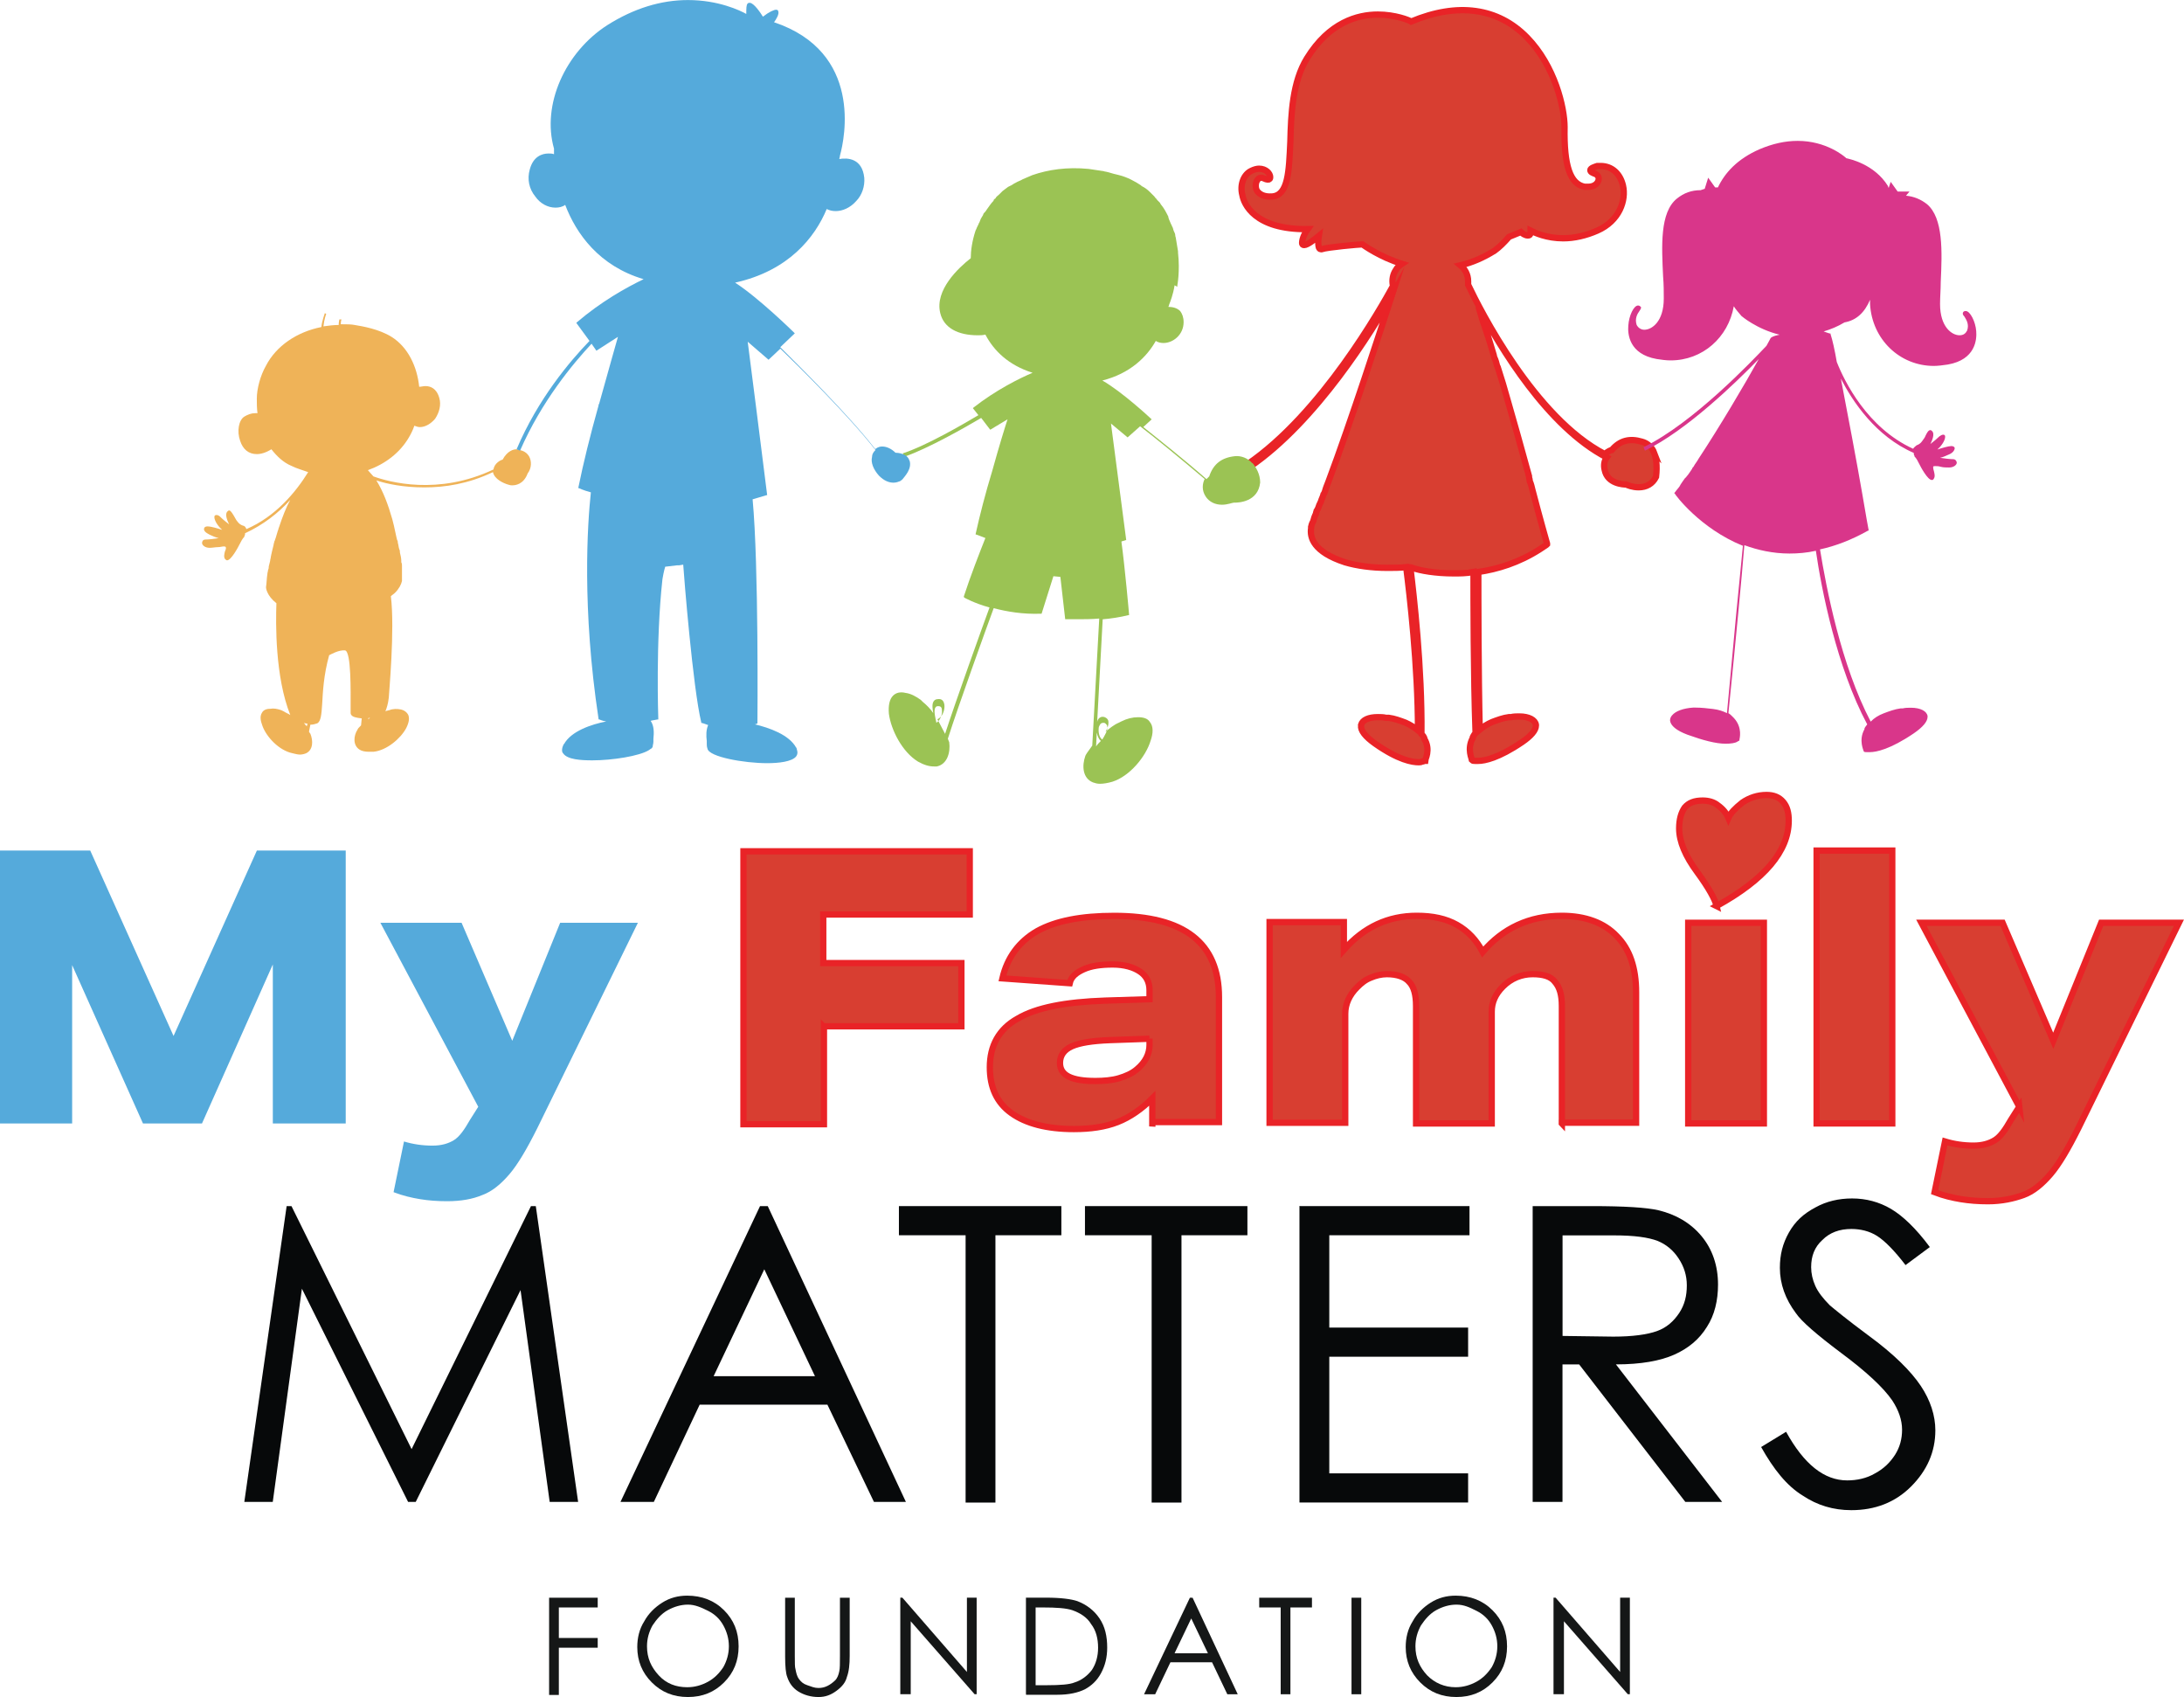
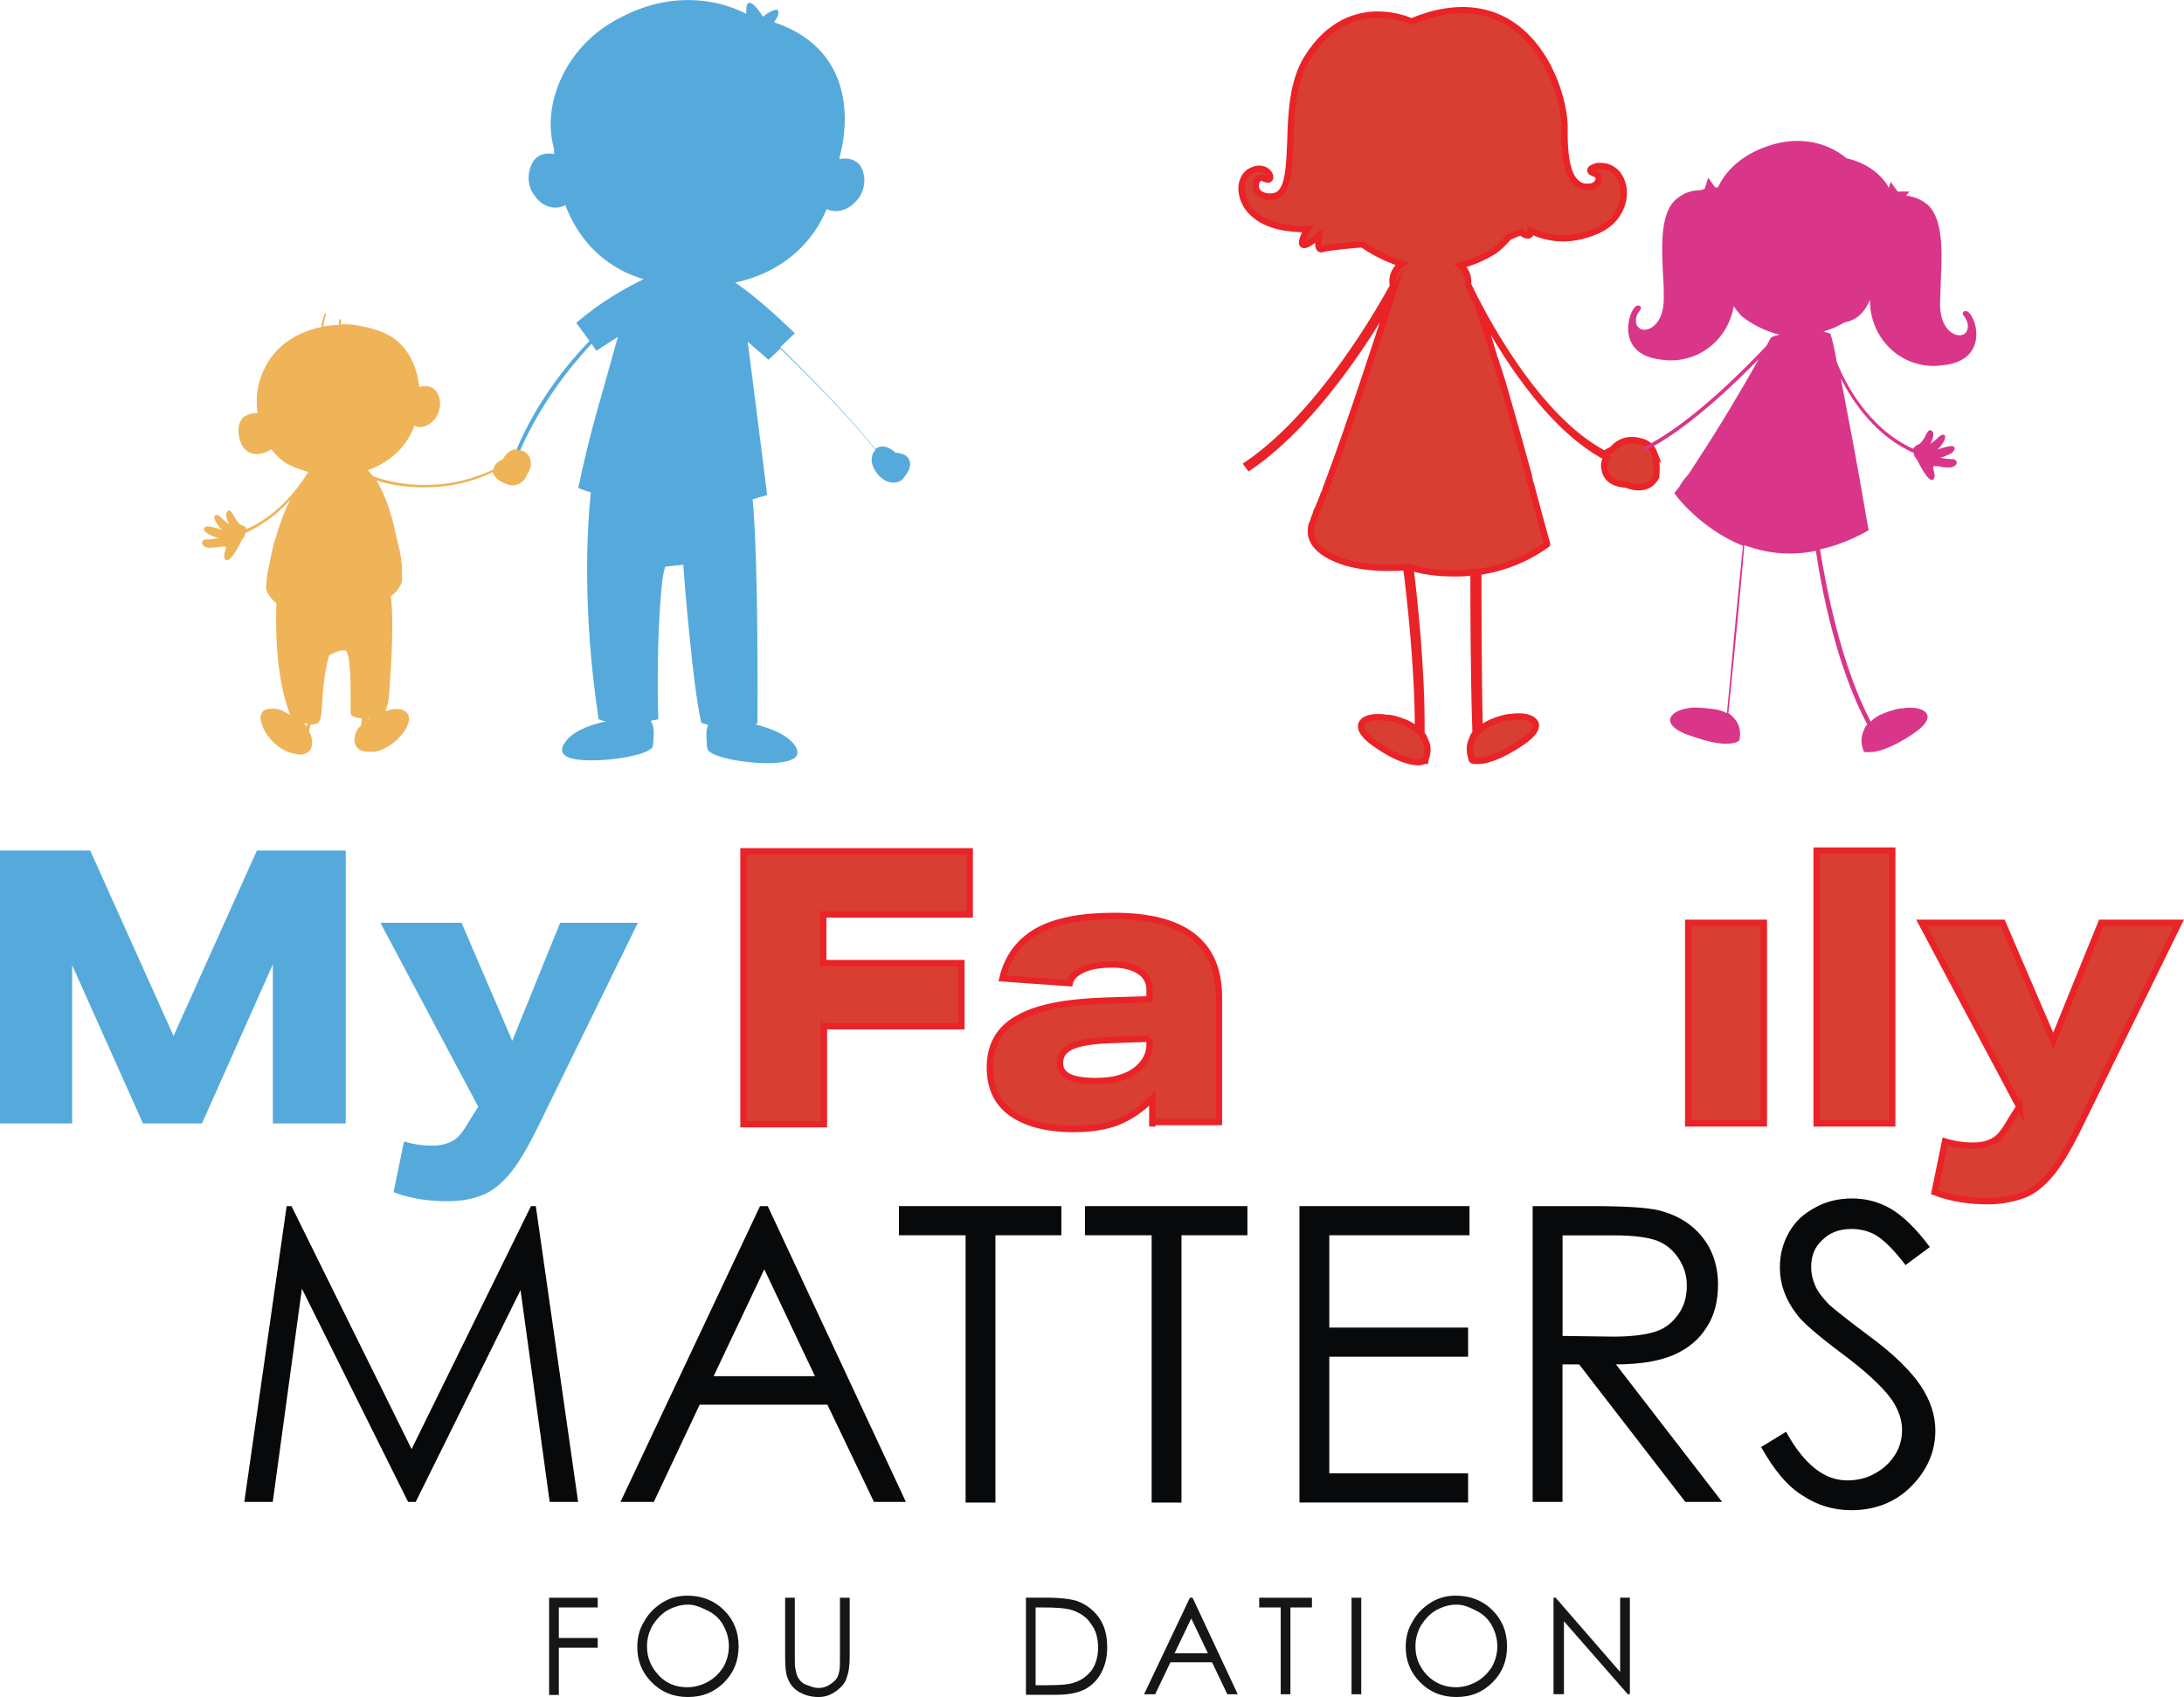
<svg xmlns="http://www.w3.org/2000/svg" id="Layer_1" viewBox="0 0 347.82 270.19">
  <defs>
    <style>
      .cls-1 {
        fill: #55aadb;
      }

      .cls-2 {
        fill: #151717;
      }

      .cls-3 {
        fill: #9bc354;
      }

      .cls-4 {
        fill: #d83e31;
        stroke: #e92327;
        stroke-miterlimit: 13.33;
      }

      .cls-5 {
        fill: #efb358;
      }

      .cls-6 {
        fill: #07090a;
      }

      .cls-7 {
        fill: #d9368a;
      }
    </style>
  </defs>
  <g>
    <path class="cls-2" d="M87.45,254.38h7.74v1.55h-6.19v4.86h6.19v1.55h-6.19v7.52h-1.55v-15.48Z" />
    <path class="cls-2" d="M109.45,254.05c2.32,0,4.31.77,5.86,2.32s2.32,3.43,2.32,5.75-.77,4.2-2.32,5.75c-1.55,1.55-3.43,2.32-5.75,2.32s-4.2-.77-5.75-2.32-2.32-3.43-2.32-5.64c0-1.44.33-2.87,1.11-4.09.66-1.22,1.66-2.21,2.87-2.98,1.22-.77,2.54-1.11,3.98-1.11ZM109.56,255.48c-1.11,0-2.21.33-3.21.88s-1.77,1.44-2.43,2.43c-.55.99-.88,2.1-.88,3.32,0,1.88.66,3.32,1.88,4.64s2.76,1.88,4.53,1.88c1.22,0,2.32-.33,3.32-.88s1.77-1.33,2.43-2.32c.55-.99.88-2.1.88-3.32s-.33-2.32-.88-3.32-1.33-1.77-2.43-2.32-2.1-.99-3.21-.99Z" />
    <path class="cls-2" d="M125.03,254.38h1.55v9.29c0,1.11,0,1.77.11,2.1.11.55.22,1.11.55,1.55s.66.77,1.33.99,1.11.44,1.77.44c.55,0,.99-.11,1.44-.33s.88-.55,1.22-.88.55-.88.66-1.44c.11-.44.11-1.22.11-2.43v-9.29h1.55v9.29c0,1.33-.11,2.43-.44,3.32-.22.88-.77,1.55-1.66,2.21s-1.77.99-2.87.99c-1.22,0-2.32-.33-3.21-.88-.88-.55-1.44-1.33-1.77-2.32-.22-.55-.33-1.66-.33-3.21v-9.4h0Z" />
-     <path class="cls-2" d="M143.38,269.74v-15.37h.33l10.28,11.83v-11.83h1.55v15.37h-.33l-10.17-11.61v11.61h-1.66Z" />
    <path class="cls-2" d="M163.39,269.74v-15.37h3.21c2.32,0,3.98.22,4.97.55,1.44.55,2.65,1.44,3.54,2.76s1.22,2.87,1.22,4.64c0,1.55-.33,2.87-.99,4.09-.66,1.22-1.55,1.99-2.54,2.54-1.11.55-2.54.88-4.42.88h-4.97v-.11ZM164.94,268.31h1.77c2.1,0,3.65-.11,4.42-.44,1.11-.33,2.1-1.11,2.76-1.99.66-.99.99-2.21.99-3.54,0-1.44-.33-2.76-1.11-3.76-.66-1.11-1.77-1.77-2.98-2.21-.99-.33-2.54-.44-4.75-.44h-1.11v12.38Z" />
    <path class="cls-2" d="M189.93,254.38l7.19,15.37h-1.66l-2.43-5.09h-6.63l-2.43,5.09h-1.77l7.3-15.37h.44ZM189.71,257.69l-2.65,5.53h5.31l-2.65-5.53Z" />
-     <path class="cls-2" d="M200.54,255.93v-1.55h8.4v1.55h-3.43v13.82h-1.55v-13.82h-3.43Z" />
+     <path class="cls-2" d="M200.54,255.93v-1.55h8.4v1.55h-3.43v13.82h-1.55v-13.82Z" />
    <path class="cls-2" d="M215.24,254.38h1.55v15.37h-1.55v-15.37Z" />
    <path class="cls-2" d="M231.83,254.05c2.32,0,4.31.77,5.86,2.32,1.55,1.55,2.32,3.43,2.32,5.75s-.77,4.2-2.32,5.75c-1.55,1.55-3.43,2.32-5.75,2.32s-4.2-.77-5.75-2.32-2.32-3.43-2.32-5.64c0-1.44.33-2.87,1.11-4.09.66-1.22,1.66-2.21,2.87-2.98,1.22-.77,2.54-1.11,3.98-1.11ZM231.94,255.48c-1.11,0-2.21.33-3.21.88s-1.77,1.44-2.43,2.43c-.55.99-.88,2.1-.88,3.32,0,1.88.66,3.32,1.88,4.64,1.22,1.22,2.76,1.88,4.53,1.88,1.22,0,2.32-.33,3.32-.88s1.77-1.33,2.43-2.32c.55-.99.88-2.1.88-3.32s-.33-2.32-.88-3.32-1.33-1.77-2.43-2.32-1.99-.99-3.21-.99Z" />
    <path class="cls-2" d="M247.41,269.74v-15.37h.33l10.28,11.83v-11.83h1.55v15.37h-.33l-10.17-11.61v11.61h-1.66Z" />
  </g>
  <g>
    <path class="cls-6" d="M38.91,239.12l6.74-47.09h.77l19.13,38.69,19.01-38.69h.77l6.74,47.09h-4.53l-4.64-33.72-16.69,33.72h-1.22l-16.91-33.94-4.64,33.94h-4.53Z" />
    <path class="cls-6" d="M122.27,192.03l22,47.09h-5.09l-7.41-15.48h-20.34l-7.3,15.48h-5.31l22.22-47.09h1.22ZM121.72,202.09l-8.07,17.02h16.14l-8.07-17.02Z" />
    <path class="cls-6" d="M143.16,196.67v-4.64h25.87v4.64h-10.5v42.56h-4.75v-42.56h-10.61Z" />
    <path class="cls-6" d="M172.79,196.67v-4.64h25.87v4.64h-10.5v42.56h-4.75v-42.56h-10.61Z" />
    <path class="cls-6" d="M207.06,192.03h26.97v4.64h-22.33v14.7h22.11v4.64h-22.11v18.57h22.11v4.64h-26.86v-47.21h.11Z" />
    <path class="cls-6" d="M244.1,192.03h9.4c5.2,0,8.73.22,10.61.66,2.76.66,5.09,1.99,6.85,4.09s2.65,4.75,2.65,7.74c0,2.54-.55,4.86-1.77,6.74-1.22,1.99-2.98,3.43-5.2,4.42s-5.31,1.55-9.29,1.55l16.91,21.89h-5.86l-16.91-21.89h-2.65v21.89h-4.75v-47.09ZM248.85,196.67v16.03l8.07.11c3.1,0,5.42-.33,6.96-.88s2.65-1.55,3.54-2.87c.88-1.33,1.22-2.76,1.22-4.42,0-1.55-.44-2.98-1.33-4.31-.88-1.33-1.99-2.21-3.32-2.76-1.44-.55-3.65-.88-6.96-.88h-8.18Z" />
    <path class="cls-6" d="M280.47,230.39l3.98-2.43c2.87,5.2,6.08,7.74,9.73,7.74,1.55,0,3.1-.33,4.42-1.11,1.44-.77,2.43-1.77,3.21-2.98.77-1.22,1.11-2.54,1.11-3.98,0-1.55-.55-3.1-1.55-4.64-1.44-2.1-4.2-4.64-8.07-7.52-3.98-2.98-6.41-5.09-7.3-6.41-1.66-2.21-2.54-4.64-2.54-7.19,0-2.1.44-3.87,1.44-5.64s2.32-2.98,4.2-3.98c1.77-.99,3.76-1.44,5.86-1.44,2.21,0,4.31.55,6.19,1.66s3.98,3.1,6.19,6.08l-3.87,2.87c-1.77-2.32-3.32-3.87-4.53-4.64s-2.65-1.11-4.09-1.11c-1.88,0-3.43.55-4.64,1.77-1.22,1.11-1.77,2.54-1.77,4.31,0,.99.22,1.99.66,2.98s1.22,1.99,2.32,3.1c.66.55,2.65,2.21,6.08,4.75,4.09,2.98,6.85,5.75,8.4,8.07s2.32,4.75,2.32,7.08c0,3.43-1.33,6.41-3.87,8.95s-5.75,3.76-9.51,3.76c-2.87,0-5.42-.77-7.74-2.32-2.54-1.55-4.64-4.2-6.63-7.74Z" />
  </g>
  <g>
    <g>
      <path class="cls-1" d="M43.45,178.87v-25.32l-11.28,25.32h-9.4l-11.28-25.21v25.21H0v-43.45h14.37l13.27,29.52,13.27-29.52h14.15v43.45h-11.61Z" />
      <path class="cls-1" d="M76.17,176.22l-15.59-29.3h12.93l8.07,18.79,7.63-18.79h12.38l-16.03,32.72c-1.66,3.32-3.1,5.75-4.42,7.3-1.33,1.55-2.76,2.76-4.31,3.32-1.55.66-3.43.99-5.64.99-1.55,0-2.98-.11-4.31-.33s-2.76-.55-4.2-1.11l1.66-8.07c1.44.44,2.98.66,4.53.66,1.44,0,2.54-.33,3.43-.88.88-.55,1.66-1.66,2.54-3.21l1.33-2.1Z" />
    </g>
    <g>
      <path class="cls-4" d="M131.22,163.51v15.48h-12.82v-43.45h36.04v10.06h-23.33v7.74h22v10.06h-21.89v.11Z" />
      <path class="cls-4" d="M183.51,178.87v-3.98c-1.66,1.66-3.54,2.98-5.53,3.76s-4.31,1.11-6.96,1.11c-4.31,0-7.63-.88-9.95-2.54s-3.43-4.09-3.43-7.3c0-3.43,1.44-6.08,4.42-7.74,2.98-1.77,7.63-2.65,13.93-2.87l7.08-.22v-1.44c0-1.33-.55-2.32-1.55-2.98-.99-.66-2.43-1.11-4.31-1.11s-3.43.22-4.64.77c-1.22.55-1.99,1.22-2.21,2.21l-10.72-.77c.77-3.32,2.65-5.86,5.53-7.52,2.98-1.66,7.08-2.43,12.27-2.43,11.17,0,16.69,4.31,16.69,12.93v19.9h-10.61v.22ZM183.07,165.38l-6.3.22c-2.87.11-4.86.44-6.08.99s-1.88,1.44-1.88,2.65c0,1.99,1.88,2.87,5.64,2.87,1.33,0,2.65-.11,3.76-.44,1.11-.33,2.1-.77,2.87-1.44,1.33-1.11,1.99-2.43,1.99-3.87v-.99h0Z" />
-       <path class="cls-4" d="M248.74,178.87v-18.68c0-1.77-.33-2.98-1.11-3.87-.66-.88-1.88-1.22-3.54-1.22-1.77,0-3.43.66-4.75,1.99-1.22,1.22-1.77,2.54-1.77,3.98v17.8h-12.05v-18.68c0-1.77-.33-3.1-1.11-3.87-.66-.77-1.88-1.22-3.54-1.22-.88,0-1.77.22-2.54.55-.88.33-1.55.88-2.21,1.55-1.22,1.22-1.88,2.65-1.88,4.2v17.36h-12.05v-31.95h11.83v4.42c3.21-3.65,7.08-5.42,11.61-5.42,2.54,0,4.64.44,6.41,1.44s3.1,2.43,4.09,4.31c3.21-3.76,7.41-5.75,12.6-5.75,3.76,0,6.74,1.11,8.73,3.21,2.1,2.1,3.1,5.09,3.1,8.95v20.78h-11.83v.11Z" />
      <path class="cls-4" d="M268.86,178.87v-31.95h12.05v31.95h-12.05Z" />
      <path class="cls-4" d="M289.31,178.87v-43.45h12.05v43.45h-12.05Z" />
      <path class="cls-4" d="M321.59,176.22l-15.59-29.3h12.93l8.07,18.79,7.63-18.79h12.38l-16.03,32.72c-1.66,3.32-3.1,5.75-4.42,7.3-1.33,1.55-2.76,2.76-4.31,3.32s-3.43.99-5.64.99c-1.55,0-2.98-.11-4.31-.33-1.33-.22-2.76-.55-4.2-1.11l1.66-8.07c1.44.44,2.98.66,4.53.66,1.44,0,2.54-.33,3.43-.88.88-.55,1.66-1.66,2.54-3.21l1.33-2.1Z" />
    </g>
-     <path class="cls-4" d="M273.39,144.27c-.22-.99-1.22-2.87-3.1-5.42s-2.87-4.86-2.87-6.96c0-1.44.33-2.54.88-3.32.66-.77,1.55-1.11,2.87-1.11.88,0,1.77.22,2.43.77.77.55,1.33,1.22,1.66,1.99.33-.77,1.11-1.55,2.21-2.43,1.11-.77,2.43-1.22,3.87-1.22,1.11,0,1.99.33,2.65,1.11s.88,1.77.88,2.98c0,4.86-3.87,9.4-11.5,13.6Z" />
  </g>
  <g>
    <path class="cls-4" d="M263.44,72.08c-.33-.88-1.11-1.55-1.99-1.77-1.88-.55-3.43-.22-4.75,1.33-.11,0-.66.22-1.11.66-11.17-5.75-19.9-22.99-21.78-26.97v-.55c0-1.11-.55-1.99-1.22-2.54,1.88-.44,3.65-1.22,5.42-2.32.77-.55,1.55-1.33,2.32-2.21h0l1.88-.77c.22.22.66.55,1.11.55.11,0,.22,0,.33-.11s.11-.33.11-.66c.66.33,2.54,1.22,5.2,1.22h0c1.77,0,3.65-.44,5.42-1.22,3.54-1.55,4.64-4.86,4.09-7.19-.44-1.88-1.77-3.1-3.54-3.1h-.55c-.33.11-1.11.33-1.11.66s.44.44.66.55c.44.11.77.55.66.99-.11.55-.66,1.11-1.66,1.11h-.55c-2.32-.44-3.32-3.32-3.21-9.51,0-3.1-1.55-9.73-5.97-14.26-4.64-4.75-11.06-5.64-18.46-2.54-.33-.22-2.54-1.11-5.31-1.11-3.21,0-7.74,1.22-11.28,6.96-2.32,3.76-2.54,8.84-2.65,13.27-.22,4.75-.33,8.51-2.87,8.73-1.44.11-2.1-.44-2.43-.88-.33-.55-.22-1.33,0-1.66.11-.22.33-.44.66-.44.11,0,.22,0,.44.11.44.22.77.22.88.11.11-.11.11-.22.11-.33,0-.55-.66-1.33-1.77-1.33-.33,0-.77.11-1.22.33-1.22.55-1.88,2.21-1.44,3.87.22,1.33,1.88,5.53,10.39,5.42-.33.44-.88,1.44-.88,2.21,0,.22.11.33.33.33.55,0,1.77-.99,2.32-1.44-.11.66-.11,1.77.11,1.99q.11.11.22.11h.11c.99-.33,5.97-.77,6.52-.77.33.22,2.76,1.99,6.3,3.1-.33.22-.77.55-.99.99-.44.66-.66,1.55-.44,2.54-1.88,3.43-11.39,20.34-23.22,28.41l.33.44c10.72-7.3,19.68-21.89,22.66-27.2-1.77,5.42-6.41,19.79-10.06,29.52-.22.55-.44,1.11-.55,1.55-.11.22-.11.33-.22.44-.11.44-.33.77-.44,1.22-.11.11-.11.33-.22.44-.11.33-.22.66-.44.99,0,.11-.11.22-.11.44-.22.44-.33.77-.44,1.22,0,0-.22.33-.33.88v.22h0c-.22,1.44.33,3.76,5.42,5.42,1.88.55,4.2.88,6.74.88h0c.99,0,1.99,0,2.98-.11.55,4.31,1.88,15.7,1.88,25.98-.55-.44-1.22-.88-1.99-1.22-.88-.33-1.77-.66-2.65-.77h-.44c-.44-.11-.88-.11-1.33-.11-1.44,0-2.43.44-2.65,1.22h0v.11c-.11.77.66,1.77,2.21,2.87,3.76,2.65,5.97,2.98,6.96,2.98h0c.22,0,.33,0,.55-.11h0c.22,0,.33-.11.44-.11h0c0-.11.99-1.77-.11-3.54h0v-.11l-.11-.22h0c-.11-.11-.22-.33-.33-.44.11-10.39-1.22-22.11-1.77-26.53.11,0,.22.11.33.11,1.22.44,3.65.88,6.63.88h0c.88,0,1.99,0,3.1-.22,0,4.2,0,16.47.33,25.65-.11.11-.22.22-.33.44h0l-.11.22v.11h0c-.99,1.77-.11,3.43-.11,3.54h0c.11.11.22.11.44.11h.55c.99,0,3.21-.44,6.96-2.98,1.44-.99,2.21-1.88,2.21-2.65h0v-.11c-.11-.77-1.11-1.33-2.65-1.33-.44,0-.88,0-1.33.11h-.33c-.88.11-1.77.44-2.65.77-.77.33-1.44.77-1.99,1.22-.22-9.18-.22-21.12-.22-25.1,2.98-.44,6.41-1.44,9.84-3.65.33-.22.66-.44.99-.66l.11-.11v-.11s-1.11-3.87-2.32-8.51h0c-.11-.44-.22-.99-.44-1.44v-.11c0-.22-.11-.33-.11-.55v-.11h0c-1.22-4.42-2.54-9.18-3.32-11.83-.55-1.99-1.11-3.87-1.66-5.53h0l-.11-.22c-.11-.44-.22-.88-.44-1.33,0-.11-.11-.33-.11-.44-.44-1.44-.77-2.65-1.22-3.87,0-.11-.11-.22-.11-.33-.11-.44-.33-.88-.44-1.33,0-.11-.11-.22-.11-.33-.11-.44-.22-.77-.33-1.11,0-.11-.11-.22-.11-.33s-.11-.33-.11-.44c3.43,6.52,11.06,19.24,20.45,24.1-.33.44-.55,1.11-.33,1.99.44,2.21,2.98,2.32,3.43,2.32.22.11.99.44,1.99.44,1.22,0,2.21-.55,2.76-1.66.22-1.88,0-3.1-.33-3.87Z" />
    <path class="cls-7" d="M297.82,47.65v.77c.33,5.64,4.75,9.84,10.17,9.84.66,0,1.44-.11,2.21-.22,4.42-.77,4.64-3.98,4.53-5.31-.11-1.55-.99-3.21-1.66-3.21h0c-.11,0-.33,0-.44.22s0,.44.22.66c.33.55.77,1.22.44,2.21-.22.44-.55.77-1.22.77-1.22,0-3.1-1.33-3.1-4.97,0-1.11.11-2.32.11-3.54.22-4.75.44-10.17-2.21-12.38-.99-.77-2.1-1.22-3.32-1.33l.55-.66h-1.88l-1.11-1.55-.33.99c0-.11-.11-.22-.11-.33-2.21-3.54-6.19-4.31-6.63-4.42-.33-.33-3.21-2.76-7.74-2.76-1.99,0-3.98.44-6.08,1.33-3.54,1.55-5.53,3.76-6.63,6.08h-.44l-1.11-1.55-.55,1.77-.66.22c-1.44,0-2.65.44-3.76,1.33-2.76,2.21-2.43,7.63-2.21,12.38.11,1.33.11,2.43.11,3.54,0,3.65-1.88,4.97-3.1,4.97-.55,0-.99-.33-1.22-.77-.33-.99.11-1.77.44-2.21.22-.33.33-.55.22-.66-.11-.11-.22-.22-.44-.22-.66,0-1.44,1.55-1.55,3.21-.11,1.33.11,4.53,4.53,5.31.77.11,1.44.22,2.21.22h0c5.09,0,9.18-3.65,10.06-8.62.33.55.77.99,1.22,1.55,0,0,2.43,2.1,6.08,2.98-.55.11-.99.22-1.33.44l-.11.11s-.22.44-.66,1.22c-2.21,2.32-11.61,12.27-19.57,16.14l.22.55c6.63-3.21,14.48-10.83,18.13-14.59-2.21,3.98-6.19,10.72-9.62,15.92-.22.44-.55.77-.77,1.22-.11.11-.22.22-.22.33-.33.44-.55.88-.88,1.22-.11.11-.11.22-.22.22-.33.44-.55.77-.77,1.11,0,.11-.11.11-.11.22-.22.33-.55.66-.77.99l-.11.11.11.11c0,.11,3.98,5.53,10.83,8.29-.55,5.42-1.44,14.59-2.54,26.64-.66-.33-1.33-.55-2.21-.66s-1.88-.22-2.76-.22h-.44c-1.55.11-2.76.55-3.32,1.22-.22.22-.33.55-.33.77h0v.11c.11.77.99,1.55,2.76,2.21,2.43.88,4.53,1.44,6.08,1.44.88,0,1.55-.11,1.88-.33h0c.11-.11.33-.11.33-.22v-.11c0-.11.55-1.88-.88-3.43h0l-.11-.11-.22-.22h0c-.11-.11-.33-.33-.55-.44,1.22-12.05,2.1-21.34,2.54-26.75,2.1.77,4.53,1.33,7.19,1.33h0c1.33,0,2.76-.11,4.2-.44.88,6.08,3.32,18.57,8.18,27.64-.11.11-.22.33-.33.44h0l-.11.22v.11h0c-.99,1.77-.11,3.43-.11,3.54h0c.11.11.22.11.44.11h.55c.99,0,3.21-.44,6.96-2.98,1.44-.99,2.21-1.88,2.21-2.65h0v-.11c-.11-.77-1.11-1.33-2.65-1.33-.44,0-.88,0-1.33.11h-.33c-.88.11-1.77.44-2.65.77s-1.55.77-2.1,1.33c-4.75-9.07-7.08-21.34-8.07-27.42,2.54-.55,5.09-1.55,7.63-2.98h.11v-.11s-.44-2.32-.99-5.64h0c-.88-5.09-2.32-12.71-3.43-18.46,1.88,3.65,5.53,9.18,11.61,11.83,0,.11,0,.33.11.44v.11h0c.33.33.55.77.77,1.22s1.33,2.54,1.99,2.54c.11,0,.22,0,.33-.22.22-.33.11-.77,0-1.22-.11-.33-.11-.55-.11-.66s.22-.11.33-.11c.22,0,.55,0,.88.11.44.11.88.11,1.33.11.77,0,1.22-.44,1.22-.77,0-.22-.22-.55-.55-.55-.44,0-1.44-.11-2.1-.22.44-.11.99-.33,1.44-.55.55-.22.88-.66.88-.99,0-.11-.11-.33-.55-.33h0c-.44,0-1.55.33-2.21.55l.44-.44c.66-.77.88-1.44.77-1.77-.11-.22-.44-.22-.88.11-.33.33-.99.88-1.44,1.22.33-.66.66-1.55.33-1.99-.11-.11-.22-.22-.33-.22-.33,0-.55.44-.77.88-.11.33-.33.55-.55.88s-.55.55-.88.66c-.11.11-.44.33-.55.55-7.3-3.32-10.94-10.72-12.16-13.82-.33-1.88-.66-3.43-.99-4.42v-.11h-.11s-.44-.11-.99-.33c1.11-.33,2.21-.77,3.32-1.44,1.88-.33,3.21-1.55,4.09-3.65Z" />
-     <path class="cls-3" d="M199.43,73.74c-.66-.77-1.77-1.22-2.76-1.11-2.1.22-3.43,1.22-4.09,3.21-.11.11-.22.22-.44.44-3.65-3.21-7.85-6.52-10.06-8.29l1.33-1.22-.11-.11c-.22-.22-4.64-4.31-7.74-6.08,4.42-1.11,7.08-3.76,8.51-6.3.33.22.77.33,1.22.33h0c1.55,0,3.21-1.33,3.21-3.32,0-.77-.22-1.33-.55-1.77-.55-.55-1.33-.66-1.88-.66,0-.11.11-.11.11-.33.22-.55.66-1.66.88-3.1.11,0,.11.11.22.11l.22.11v-.22s.44-2.21.11-5.2h0v-.22c-.11-.66-.22-1.33-.33-1.99,0-.22-.11-.33-.11-.55s-.11-.44-.22-.66c-.11-.22-.11-.44-.22-.66-.11-.11-.11-.33-.22-.44-.11-.22-.22-.55-.33-.77h0l-.11-.33v-.11h0c-.33-.66-.66-1.33-1.22-1.99h0l-.11-.22-.11-.11c-.11-.11-.22-.22-.33-.33-.11-.22-.33-.33-.44-.55-.11-.11-.33-.33-.44-.44-.11-.11-.22-.22-.33-.33-.33-.33-.77-.66-1.22-.88h0s-.11,0-.11-.11c-.99-.66-2.21-1.33-3.54-1.66-.11,0-.33-.11-.44-.11-.55-.11-1.11-.33-1.66-.44-.22,0-.33-.11-.55-.11-.66-.11-1.44-.22-2.21-.33-3.43-.33-6.41.11-8.95.99-.22.11-.55.22-.77.33s-.55.22-.77.33c-.33.22-.77.33-1.11.55-.22.11-.44.22-.55.33-.11,0-.11.11-.22.11l-.44.22h0c-.33.22-.55.44-.88.66-.22.22-.33.33-.55.55s-.44.33-.55.55c0,0,0,.11-.11.11h0l-.22.22h0v.11c-.44.44-.77.99-1.11,1.44-.11.22-.33.44-.44.55-.11.11-.11.33-.22.44-.22.33-.33.55-.44.88,0,.11-.11.22-.11.22-.11.33-.33.66-.44.99l-.11.22h0c-.55,1.66-.77,3.21-.77,4.42-1.99,1.55-5.75,5.09-4.86,8.73.55,2.32,2.76,3.54,5.97,3.54h0c.44,0,.77,0,1.22-.11,1.33,2.54,3.65,4.86,7.52,6.08-2.1.88-5.86,2.76-9.4,5.53l-.11.11.88,1.11c-2.43,1.44-8.29,4.86-12.05,6.08l.22.55c3.87-1.33,9.84-4.75,12.27-6.19l1.44,1.88,2.76-1.66c-.33.99-1.33,4.2-2.43,8.18-1.11,3.65-1.99,7.08-2.65,10.06v.11h.11s.55.22,1.44.55c-.88,2.21-2.43,6.19-3.43,9.29v.11l.11.11s1.55.88,3.98,1.55c-1.22,3.32-5.31,14.7-7.08,20.12-.33-.66-.77-1.44-1.22-2.32.77-.33,1.22-1.44,1.11-2.32-.11-.66-.44-.99-1.11-.88-.33,0-.55.22-.66.44-.22.44-.11,1.22,0,1.77-.44-.66-1.11-1.33-1.66-1.77l-.33-.33h0c-.77-.55-1.55-.99-2.43-1.11-.88-.22-1.55,0-1.99.44-.55.55-.77,1.55-.66,2.87.33,2.54,2.1,6.08,4.64,7.63.99.55,1.77.77,2.54.77h.44c1.66-.33,2.21-2.21,1.99-3.87,0,0-.11-.22-.22-.55,1.66-5.2,6.08-17.47,7.3-20.78,2.1.55,4.64.99,7.52.88h.11l1.88-5.97,1.11.11.77,6.74h1.99c.99,0,2.21,0,3.43-.11l-1.11,20.23c-.66.88-1.11,1.55-1.11,1.66-.55,1.55-.44,3.54,1.22,4.2.33.11.66.22,1.11.22.55,0,1.22-.11,1.99-.33,2.76-.88,5.31-3.98,6.08-6.52.44-1.22.44-2.32-.11-2.98h0c-.33-.55-.99-.77-1.88-.77s-1.77.22-2.65.66h0l-.44.22c-.77.33-1.44.88-2.1,1.44.33-.55.55-1.22.44-1.77-.11-.33-.33-.44-.55-.55-.55-.22-1.11.11-1.22.77l.88-16.36c1.33-.11,2.76-.33,4.09-.66h.11v-.11c0-.11-.66-7.52-1.22-11.61.22-.11.44-.11.66-.22h.11l-2.43-18.57,2.65,2.21,1.99-1.77c2.32,1.77,6.52,5.2,10.28,8.4-.33.66-.55,1.77.22,2.87.55.77,1.44,1.22,2.54,1.22.88,0,1.66-.33,1.88-.33h.11c.66,0,3.76-.11,4.09-3.21,0-1.33-.66-2.43-1.22-3.1ZM148.91,112.76c.11-.22.22-.33.44-.33h.11c.44,0,.55.33.55.66.11.66-.33,1.66-.88,1.99-.11-.55-.44-1.77-.22-2.32ZM175,115.75c.11-.22.22-.66.66-.66h.22c.22.11.33.22.44.44.22.66-.44,1.66-.77,2.21-.55-.33-.66-1.33-.55-1.99ZM175.33,117.96c-.33.33-.55.55-.77.88l.11-2.21c.11.55.33,1.11.66,1.33Z" />
    <path class="cls-5" d="M84.24,72.63c-.33-.55-.88-.88-1.55-.99,0,0-.22-.11-.44-.11-.44,0-1.44.22-2.21,1.66-.22,0-1.33.55-1.44,1.55h0c-8.84,4.2-16.69,1.99-19.13,1.11-.33-.33-.55-.66-.88-.99,2.76-.99,5.09-2.76,6.52-5.2.33-.55.66-1.22.88-1.88.33.11.55.22.88.22h0c.88,0,1.77-.55,2.43-1.33.66-.99.99-2.21.66-3.32-.44-1.55-1.44-1.88-2.21-1.88-.33,0-.66.11-.99.11-.33-3.21-1.77-6.3-4.42-7.96-1.99-1.22-4.53-1.66-5.86-1.88-.55-.11-1.22-.11-1.88-.11h-.33c0-.44.11-.77.11-.77h-.33s-.11.44-.11.88c-.77,0-1.66.11-2.43.22.11-1.11.44-1.99.44-1.99l-.22-.11c0,.11-.44,1.11-.55,2.21-3.87.77-7.19,2.98-8.84,6.19-.88,1.55-1.44,3.65-1.44,5.2,0,.77,0,1.55.11,2.32h-.33c-.66,0-1.22.22-1.77.55-.88.55-1.22,2.32-.66,3.87.44,1.33,1.33,2.1,2.65,2.1h0c.66,0,1.44-.22,2.32-.77.88,1.11,1.88,2.1,3.21,2.65.88.44,1.77.66,2.65.99-1.99,3.21-5.2,7.08-9.84,9.07-.11-.33-.33-.55-.55-.55-.33-.11-.66-.33-.88-.66-.22-.22-.33-.55-.55-.88-.33-.55-.55-.88-.77-.88-.11,0-.22.11-.33.22-.33.44,0,1.33.33,1.99-.44-.33-.99-.77-1.44-1.22-.33-.33-.77-.33-.88-.11-.11.33.11.99.77,1.77l.44.44c-.66-.22-1.77-.55-2.32-.55-.44,0-.55.22-.55.33-.11.33.22.66.88.99.44.22.99.44,1.44.55-.66.11-1.55.22-2.1.22-.44,0-.55.33-.55.55,0,.33.44.77,1.22.77.44,0,.88-.11,1.33-.11.33,0,.66-.11.88-.11.11,0,.33,0,.33.11.11.11,0,.44-.11.66-.11.44-.22.88,0,1.22.11.11.22.22.33.22.66,0,1.77-2.1,1.99-2.54s.44-.88.77-1.22h0v-.11c.11-.11.11-.33.11-.44,2.87-1.33,5.31-3.21,7.19-5.31-.66,1.22-1.22,2.65-1.77,4.31-.11.22-.11.44-.22.66-.11.33-.22.77-.33,1.11-.11.22-.11.44-.22.55h0c0,.22-.11.33-.11.55,0,.11-.11.33-.11.44-.11.44-.22.88-.33,1.44,0,.22-.11.44-.11.66,0,.11-.11.33-.11.44h0l-.11.44h0c0,.22,0,.33-.11.55,0,.22-.11.44-.11.66-.11.66-.11,1.44-.22,2.1,0,.11.11,1.33,1.66,2.54-.11,3.21-.22,11.72,2.21,17.8-.33-.22-.66-.33-.99-.55l-.44-.22h0c-.66-.22-1.22-.33-1.77-.22-.66,0-1.11.22-1.33.66h0c-.33.55-.22,1.22.11,2.1.66,1.77,2.65,3.87,4.75,4.31.44.11.88.22,1.22.22h0c.33,0,.77-.11.99-.22h0c1.11-.55,1.11-1.99.66-3.1,0,0-.11-.11-.22-.33l.22-1.11h0c.44,0,.77-.11,1.11-.22.55-.33.66-1.33.77-3.1.11-1.88.22-4.53,1.11-7.74.22-.11,1.55-.88,2.54-.77.99.22.88,6.63.88,9.07v.88s0,.22.11.33c.22.33.77.44,1.66.55l-.11,1.11c-.33.33-.55.55-.55.66-.66.99-.77,2.54.33,3.21.33.22.88.33,1.44.33h.77c2.1-.22,4.31-2.1,5.2-3.76.44-.88.55-1.55.33-2.1-.22-.44-.66-.77-1.22-.88s-1.22-.11-1.77.11h0l-.44.11c-.11,0-.22.11-.22.11.22-.55.44-1.22.55-2.21,0-.44.99-10.83.33-16.14.22-.22.44-.33.66-.55.66-.66.99-1.33,1.11-1.88v-2.43c0-.22,0-.33-.11-.55v-.22c0-.44-.11-.88-.22-1.33,0-.22,0-.33-.11-.55-.11-.33-.11-.66-.22-.99,0-.11,0-.33-.11-.44h0l-.11-.44h0c-.22-.88-.33-1.66-.55-2.43h0l-.11-.44h0c-.66-2.32-1.44-4.42-2.54-6.19,1.66.55,4.31,1.11,7.63,1.11s6.96-.55,10.94-2.43c.22,1.11,1.66,1.77,2.43,1.99h0c.33.11.44.11.55.11h.11c.44,0,1.77-.11,2.43-1.88.66-.88.66-1.99.22-2.76ZM48.86,115.64c-.11-.11-.33-.33-.44-.55.22.11.33.11.55.11l-.11.44ZM58.7,114.31h.22c-.11.11-.22.11-.33.22l.11-.22Z" />
    <path class="cls-1" d="M144.82,73.3c-.33-1.11-1.88-1.22-2.21-1.22-.66-.66-1.44-.99-2.1-.99s-.99.33-.99.33h0s-.11,0-.11.11c-4.2-5.42-12.27-13.38-15.15-16.25l2.32-2.21-.11-.11c-.22-.22-5.64-5.53-9.4-7.96,8.51-1.88,12.71-7.19,14.59-11.72.44.22.88.33,1.44.33,1.11,0,2.32-.55,3.21-1.55.99-.99,1.44-2.43,1.33-3.76-.33-3.1-2.65-3.21-3.98-2.98,0-.11.11-.33.11-.55h0c.77-2.76,3.65-16.47-10.5-21.23.33-.44.88-1.33.66-1.77,0-.11-.11-.22-.33-.22-.33,0-1.11.33-2.1,1.11-.33-.55-1.44-2.21-2.1-2.21-.11,0-.22,0-.33.11-.22.22-.22.77-.22,1.66-.99-.55-4.42-2.21-9.29-2.21-4.31,0-8.62,1.33-12.82,3.98-6.74,4.31-10.5,12.71-8.51,19.68v.88c-.33-.11-.55-.11-.88-.11-.99,0-2.43.44-2.98,2.54-.44,1.55-.11,3.1.88,4.31.77,1.11,1.99,1.77,3.21,1.77.55,0,1.11-.11,1.55-.44,1.77,4.64,5.42,9.73,12.49,11.83-2.76,1.33-6.74,3.54-10.61,6.85l-.11.11,2.1,2.87c-3.1,3.21-8.18,9.18-11.61,17.25l.55.22c3.43-7.85,8.4-13.82,11.39-17.02l.77,1.11,3.43-2.21c-.33,1.22-1.55,5.42-2.98,10.61h0l-.11.22v.11h0c-1.33,4.75-2.43,9.18-3.21,13.05v.11h.11s.66.33,1.88.66c-.55,5.09-1.44,18.46,1.22,36.04v.11h.11s.44.22,1.11.33c-2.32.44-5.64,1.55-6.74,3.65v-.11l-.22.55h0c-.11.44-.11.77.11.99.66.99,2.87,1.11,4.64,1.11,3.1,0,7.52-.66,9.07-1.66q.11-.11.33-.22c.11-.11.22-.22.22-.33,0-.22.11-.44.11-.77h0v-.44h0c.11-.99.11-2.1-.44-2.87.33-.11.66-.11,1.11-.22h.11v-.11c0-.11-.44-12.27.66-22.22.22-1.33.44-1.99.44-1.99l1.88-.22h.33l.66-.11c.11,1.77,1.55,19.68,2.87,25.1v.11h.11s.44.11.99.33c-.33.77-.33,1.66-.22,2.54h0v.44h0c0,.22,0,.44.11.77.22,1.33,5.86,2.32,9.51,2.32,1.77,0,3.98-.22,4.64-1.11.22-.33.22-.66.11-.99h0l-.11-.44v.11c-1.11-2.1-4.31-3.21-6.63-3.76.11,0,.22,0,.33-.11h.11v-.11c0-.33.22-25.1-.77-35.6.77-.22,1.44-.44,2.21-.66h.11l-1.77-14.04h0l-1.33-10.39,3.32,2.87,1.88-1.77c2.87,2.76,10.94,10.72,15.15,16.14-.33.33-.55.66-.55,1.11-.22.88.22,1.99,1.11,2.98.88.88,1.66,1.11,2.32,1.11.55,0,.88-.22.99-.22,0,0,.22-.11.44-.33h0c.33-.44,1.55-1.66,1.11-2.98Z" />
  </g>
</svg>